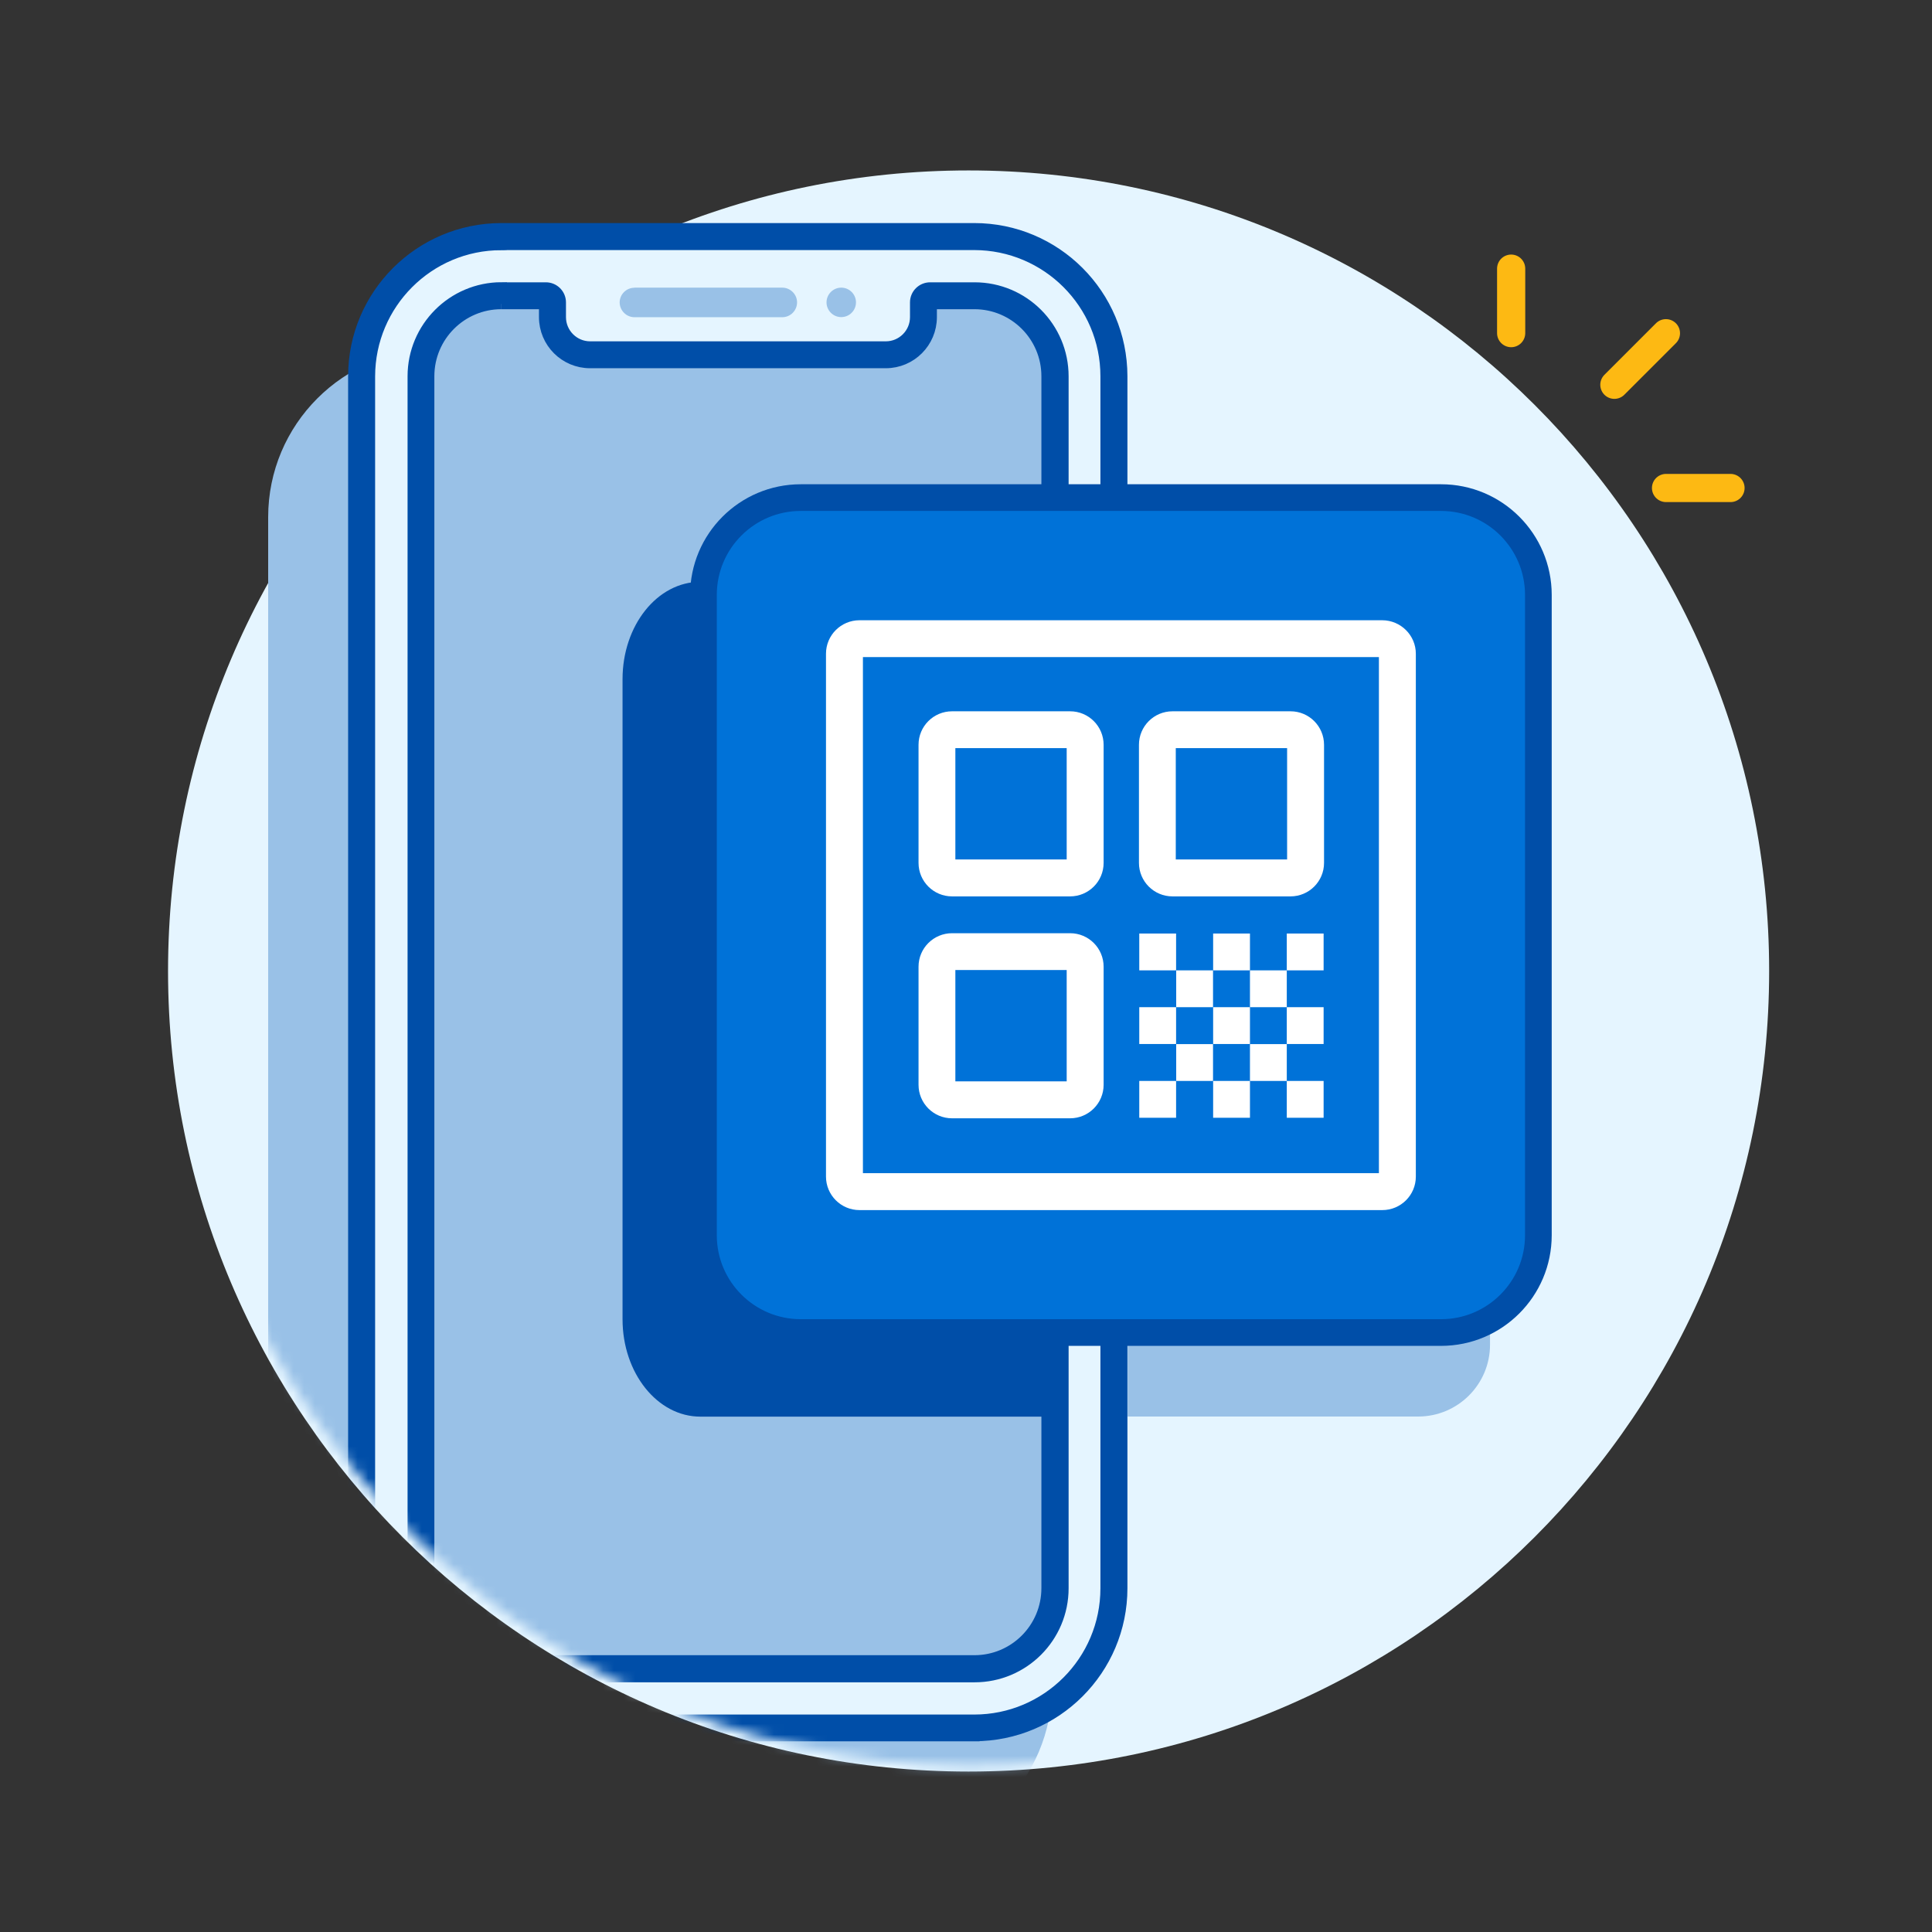
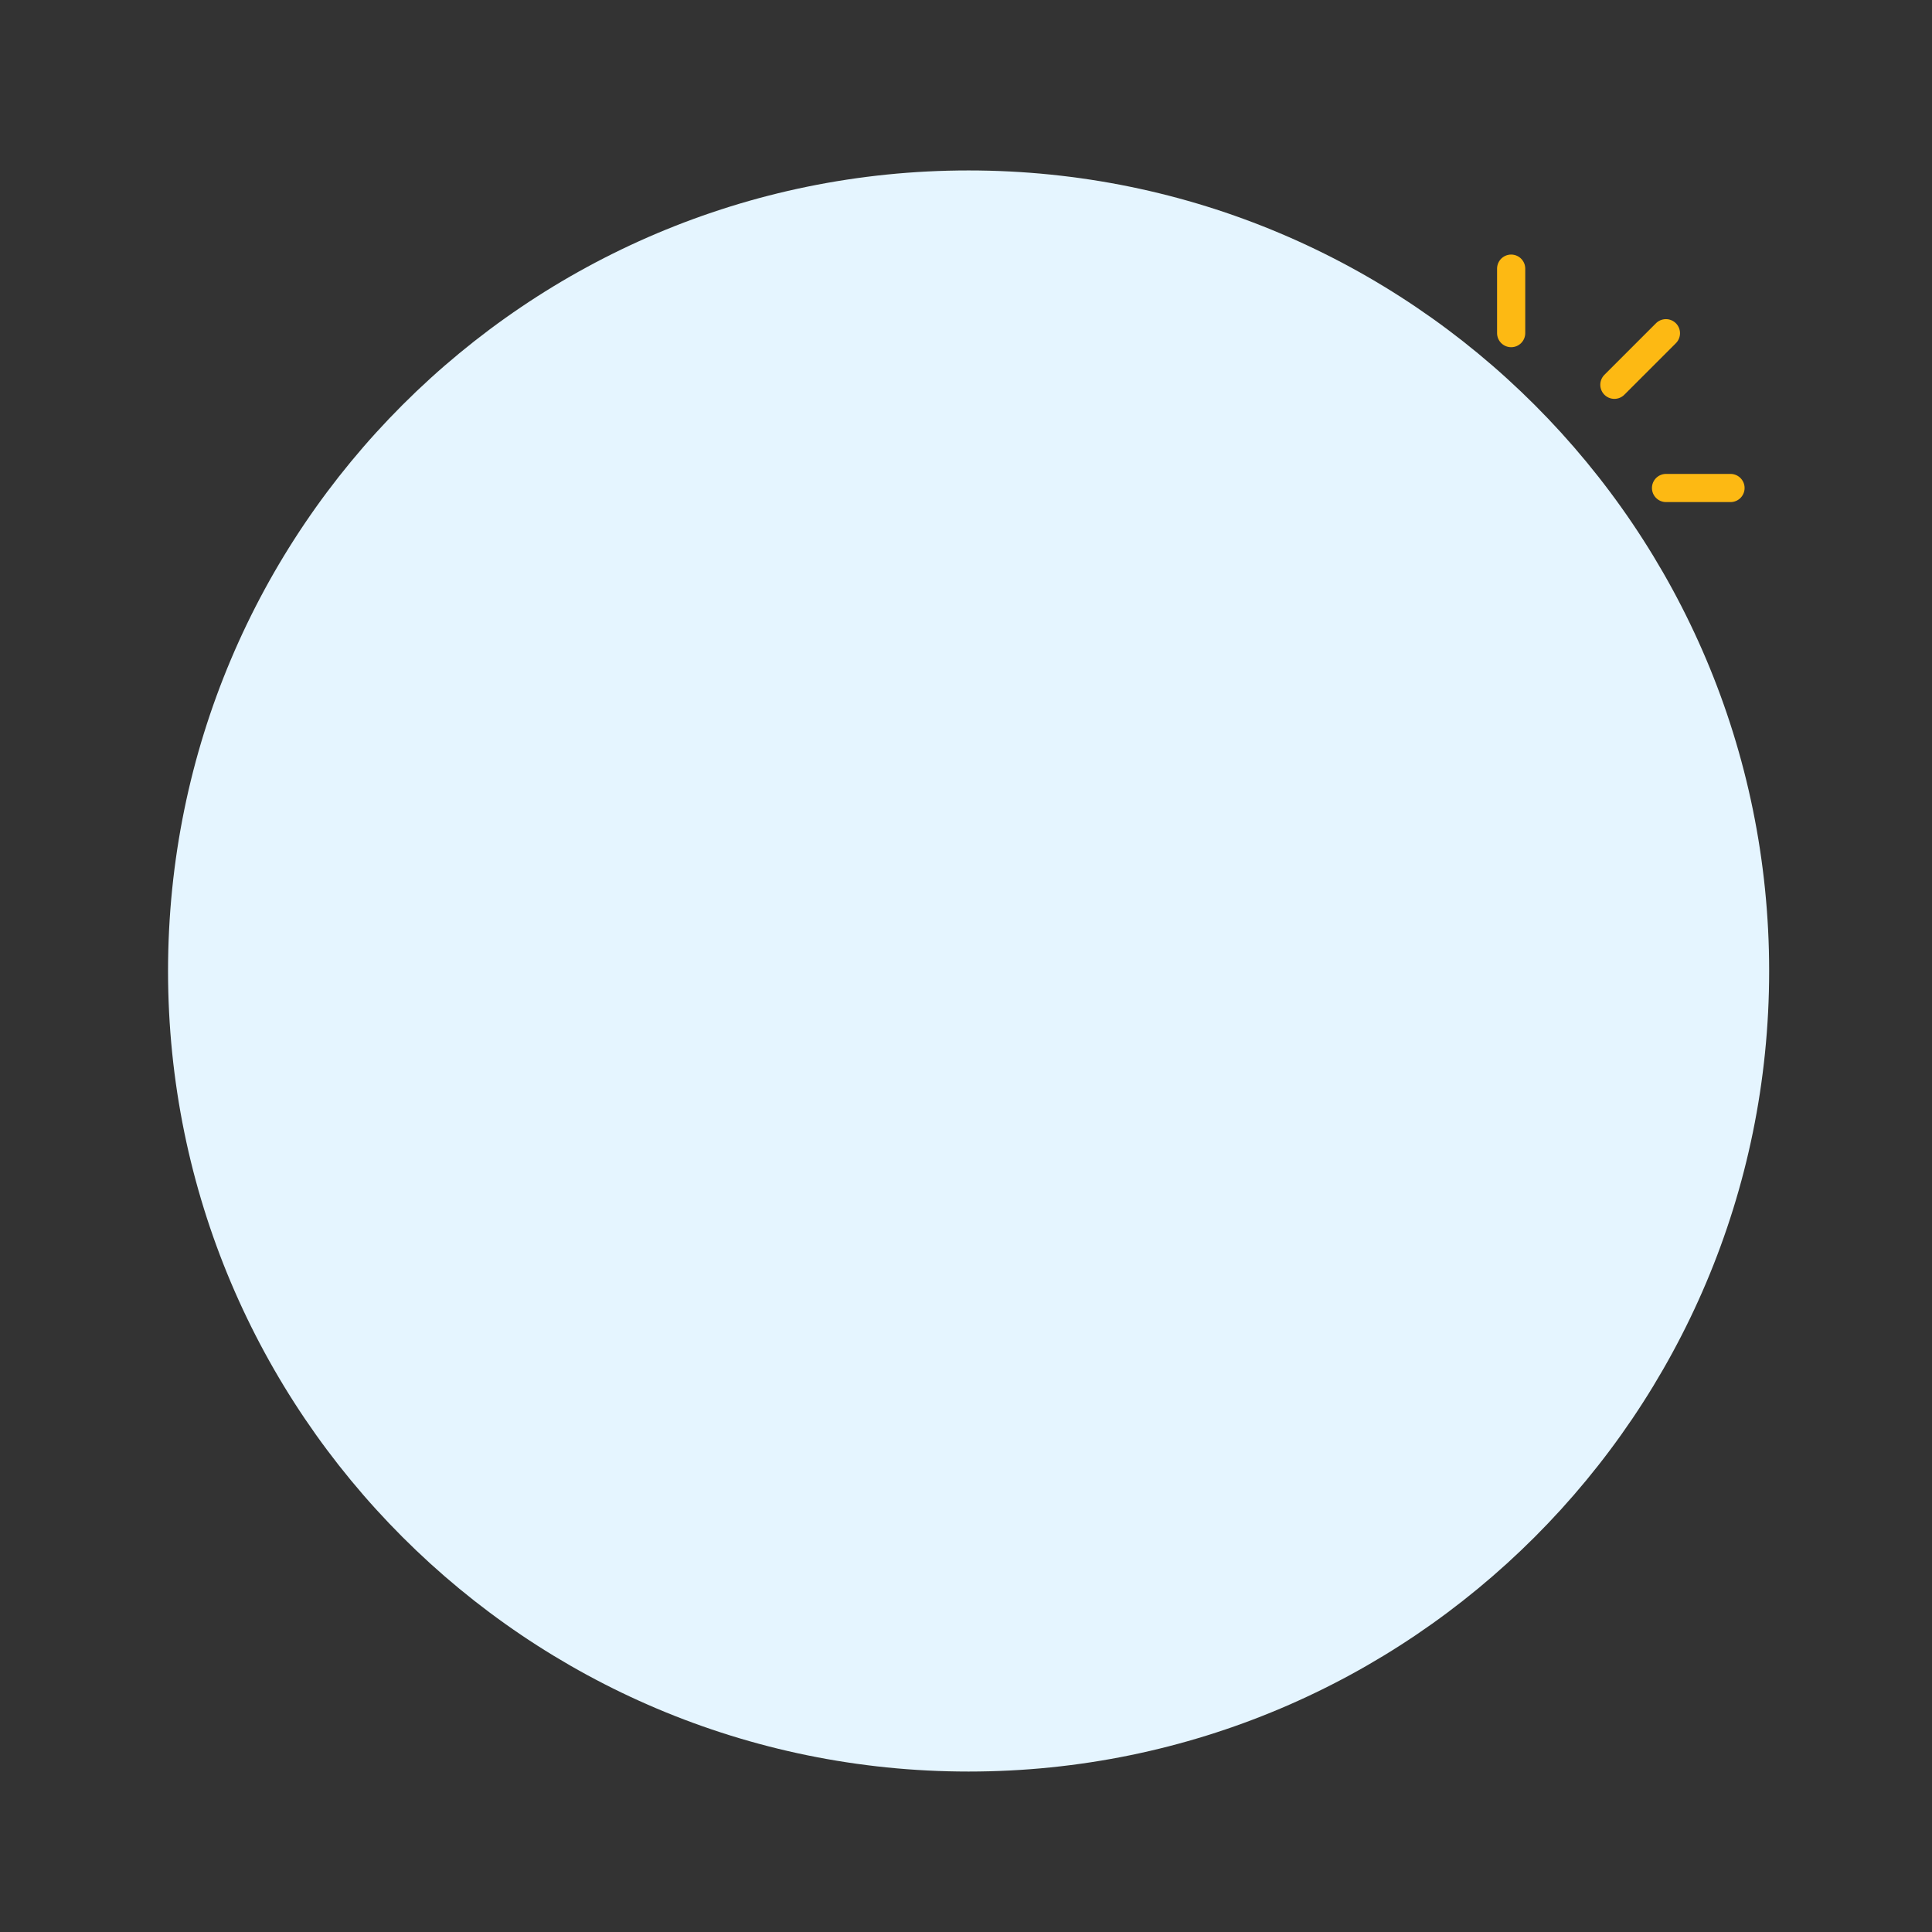
<svg xmlns="http://www.w3.org/2000/svg" width="181" height="181" viewBox="0 0 181 181" fill="none">
  <rect x="0" y="0" width="181" height="181" fill="#333333" stroke="none" />
  <mask id="mask0_14_56" style="mask-type:luminance" maskUnits="userSpaceOnUse" x="0" y="0" width="181" height="181">
    <path d="M180.743 0.968H0.743V180.968H180.743V0.968Z" fill="white" />
  </mask>
  <g mask="url(#mask0_14_56)">
    <path d="M90.743 165.968C132.164 165.968 165.743 132.389 165.743 90.968C165.743 49.547 132.164 15.968 90.743 15.968C49.322 15.968 15.743 49.547 15.743 90.968C15.743 132.389 49.322 165.968 90.743 165.968Z" fill="#E5F5FF" />
    <mask id="mask1_14_56" style="mask-type:luminance" maskUnits="userSpaceOnUse" x="15" y="15" width="151" height="151">
-       <path d="M165.853 93.788C164.133 132.518 133.043 163.608 94.313 165.328C51.443 167.228 15.933 132.228 15.933 89.318V15.488C15.933 15.488 15.963 15.408 16.013 15.408H89.843C132.763 15.408 167.763 50.918 165.853 93.788Z" fill="white" />
-     </mask>
+       </mask>
    <g mask="url(#mask1_14_56)">
      <path d="M82.833 32.718H40.853C32.165 32.718 25.123 39.761 25.123 48.448V157.988C25.123 166.675 32.165 173.718 40.853 173.718H82.833C91.52 173.718 98.563 166.675 98.563 157.988V48.448C98.563 39.761 91.52 32.718 82.833 32.718Z" fill="#99C1E7" />
-       <path d="M49.603 21.408H88.643C97.743 21.408 105.123 28.788 105.123 37.888V146.148C105.123 155.248 97.743 162.628 88.643 162.628H49.603C40.503 162.628 33.123 155.248 33.123 146.148V37.888C33.123 28.788 40.503 21.408 49.603 21.408Z" fill="#E5F5FF" />
      <path d="M91.273 162.638H46.963C39.323 162.638 33.123 156.438 33.113 148.788V35.248C33.113 27.608 39.313 21.408 46.963 21.398H91.273C98.913 21.398 105.113 27.598 105.123 35.248V148.788C105.123 156.428 98.923 162.628 91.273 162.628V162.638ZM46.963 22.938C40.163 22.938 34.653 28.458 34.643 35.258V148.798C34.643 155.598 40.163 161.118 46.963 161.128H91.273C98.073 161.128 103.593 155.608 103.593 148.798V35.248C103.593 28.448 98.073 22.938 91.273 22.928H46.963V22.938Z" fill="#004EA8" stroke="#004EA8" />
      <path d="M91.273 156.338H46.963C42.803 156.338 39.423 152.968 39.413 148.808V35.258C39.413 31.098 42.783 27.718 46.943 27.708H51.113C51.453 27.708 51.733 27.988 51.733 28.328V29.708C51.733 31.658 53.313 33.238 55.263 33.238H82.953C84.903 33.238 86.483 31.658 86.483 29.708V28.328C86.483 27.988 86.763 27.708 87.103 27.708H91.263C95.423 27.708 98.803 31.078 98.813 35.238V148.788C98.813 152.948 95.443 156.328 91.283 156.338H91.263H91.273Z" fill="#99C1E7" />
      <path d="M46.973 28.468C43.223 28.468 40.193 31.508 40.193 35.248V148.788C40.193 152.538 43.233 155.568 46.973 155.568H91.283C95.033 155.568 98.063 152.528 98.063 148.788V35.248C98.063 31.498 95.023 28.468 91.283 28.468H87.273V29.708C87.273 32.078 85.353 33.998 82.983 33.998H55.283C52.913 33.998 50.993 32.078 50.993 29.708V28.468H46.983M46.983 26.948H51.143C51.903 26.948 52.523 27.568 52.523 28.328V29.708C52.523 31.238 53.763 32.478 55.293 32.478H82.983C84.513 32.478 85.753 31.238 85.753 29.708V28.328C85.753 27.568 86.373 26.948 87.143 26.948H91.303C95.893 26.948 99.613 30.668 99.613 35.258V148.798C99.613 153.388 95.893 157.108 91.303 157.108H46.993C42.403 157.108 38.683 153.388 38.683 148.798V35.248C38.683 30.668 42.403 26.948 46.983 26.938V26.948Z" fill="#004EA8" />
      <path d="M46.973 28.468C43.223 28.468 40.193 31.508 40.193 35.248V148.788C40.193 152.538 43.233 155.568 46.973 155.568H91.283C95.033 155.568 98.063 152.528 98.063 148.788V35.248C98.063 31.498 95.023 28.468 91.283 28.468H87.273V29.708C87.273 32.078 85.353 33.998 82.983 33.998H55.283C52.913 33.998 50.993 32.078 50.993 29.708V28.468H46.983M46.983 26.948H51.143C51.903 26.948 52.523 27.568 52.523 28.328V29.708C52.523 31.238 53.763 32.478 55.293 32.478H82.983C84.513 32.478 85.753 31.238 85.753 29.708V28.328C85.753 27.568 86.373 26.948 87.143 26.948H91.303C95.893 26.948 99.613 30.668 99.613 35.258V148.798C99.613 153.388 95.893 157.108 91.303 157.108H46.993C42.403 157.108 38.683 153.388 38.683 148.798V35.248C38.683 30.668 42.403 26.948 46.983 26.938V26.948Z" stroke="#004EA8" />
      <path d="M59.433 26.948H73.283C74.043 26.948 74.673 27.568 74.673 28.328C74.673 29.088 74.053 29.718 73.293 29.718H59.443C58.683 29.718 58.063 29.098 58.053 28.338C58.053 27.578 58.673 26.958 59.443 26.958" fill="#99C1E7" />
      <path d="M78.813 26.948C79.573 26.948 80.193 27.568 80.193 28.328C80.193 29.088 79.573 29.708 78.813 29.708C78.053 29.708 77.433 29.088 77.433 28.328C77.433 27.568 78.053 26.948 78.813 26.948Z" fill="#99C1E7" />
      <path d="M65.613 54.498H98.123V132.718H65.613C61.583 132.718 58.323 128.628 58.323 123.598V63.628C58.323 58.588 61.583 54.508 65.613 54.508V54.498Z" fill="#004EA8" />
      <path d="M105.643 54.718H132.863C136.583 54.718 139.593 57.738 139.593 61.448V125.978C139.593 129.698 136.573 132.708 132.863 132.708H105.643V54.718Z" fill="#99C1E7" />
      <path d="M135.003 46.618H75.023C69.986 46.618 65.903 50.701 65.903 55.738V115.718C65.903 120.755 69.986 124.838 75.023 124.838H135.003C140.04 124.838 144.123 120.755 144.123 115.718V55.738C144.123 50.701 140.04 46.618 135.003 46.618Z" fill="#0072D8" stroke="#004EA8" stroke-width="2.5" />
      <path d="M129.183 61.558V109.908H80.843V61.558H129.183ZM129.503 58.108H80.523C78.793 58.108 77.383 59.508 77.383 61.248V110.228C77.383 111.958 78.783 113.368 80.523 113.368H129.503C131.233 113.368 132.643 111.968 132.643 110.228V61.248C132.643 59.518 131.233 58.118 129.503 58.108Z" fill="white" />
      <path d="M99.933 70.088V80.518H89.503V70.088H99.933ZM100.253 66.638H89.193C87.463 66.638 86.053 68.038 86.053 69.778V80.838C86.053 82.568 87.453 83.978 89.193 83.978H100.253C101.983 83.978 103.393 82.578 103.393 80.838V69.778C103.393 68.048 101.993 66.638 100.253 66.638Z" fill="white" />
      <path d="M120.583 70.088V80.518H110.153V70.088H120.583ZM120.903 66.638H109.843C108.113 66.638 106.703 68.038 106.703 69.778V80.838C106.703 82.568 108.103 83.978 109.843 83.978H120.903C122.633 83.978 124.043 82.578 124.043 80.838V69.778C124.043 68.048 122.643 66.638 120.903 66.638Z" fill="white" />
      <path d="M99.933 90.878V101.308H89.503V90.878H99.933ZM100.253 87.428H89.193C87.463 87.428 86.053 88.828 86.053 90.568V101.628C86.053 103.358 87.453 104.768 89.193 104.768H100.253C101.983 104.768 103.393 103.368 103.393 101.628V90.568C103.393 88.838 101.993 87.428 100.253 87.428Z" fill="white" />
      <path d="M110.183 87.458H106.733V90.908H110.183V87.458Z" fill="white" />
-       <path d="M113.643 90.908H110.193V94.358H113.643V90.908Z" fill="white" />
      <path d="M117.103 87.458H113.653V90.908H117.103V87.458Z" fill="white" />
-       <path d="M120.553 90.908H117.103V94.358H120.553V90.908Z" fill="white" />
      <path d="M124.003 87.458H120.553V90.908H124.003V87.458Z" fill="white" />
      <path d="M110.183 94.358H106.733V97.808H110.183V94.358Z" fill="white" />
      <path d="M117.103 94.358H113.653V97.808H117.103V94.358Z" fill="white" />
      <path d="M124.003 94.358H120.553V97.808H124.003V94.358Z" fill="white" />
      <path d="M113.643 97.818H110.193V101.268H113.643V97.818Z" fill="white" />
      <path d="M120.553 97.818H117.103V101.268H120.553V97.818Z" fill="white" />
-       <path d="M110.183 101.268H106.733V104.718H110.183V101.268Z" fill="white" />
      <path d="M117.103 101.268H113.653V104.718H117.103V101.268Z" fill="white" />
      <path d="M124.003 101.268H120.553V104.718H124.003V101.268Z" fill="white" />
    </g>
    <path d="M151.243 36.048L156.073 31.218" stroke="#FDB913" stroke-width="2.64" stroke-linecap="round" stroke-linejoin="round" />
    <path d="M141.573 31.208V25.168" stroke="#FDB913" stroke-width="2.64" stroke-linecap="round" stroke-linejoin="round" />
    <path d="M162.123 45.718H156.083" stroke="#FDB913" stroke-width="2.64" stroke-linecap="round" stroke-linejoin="round" />
  </g>
</svg>